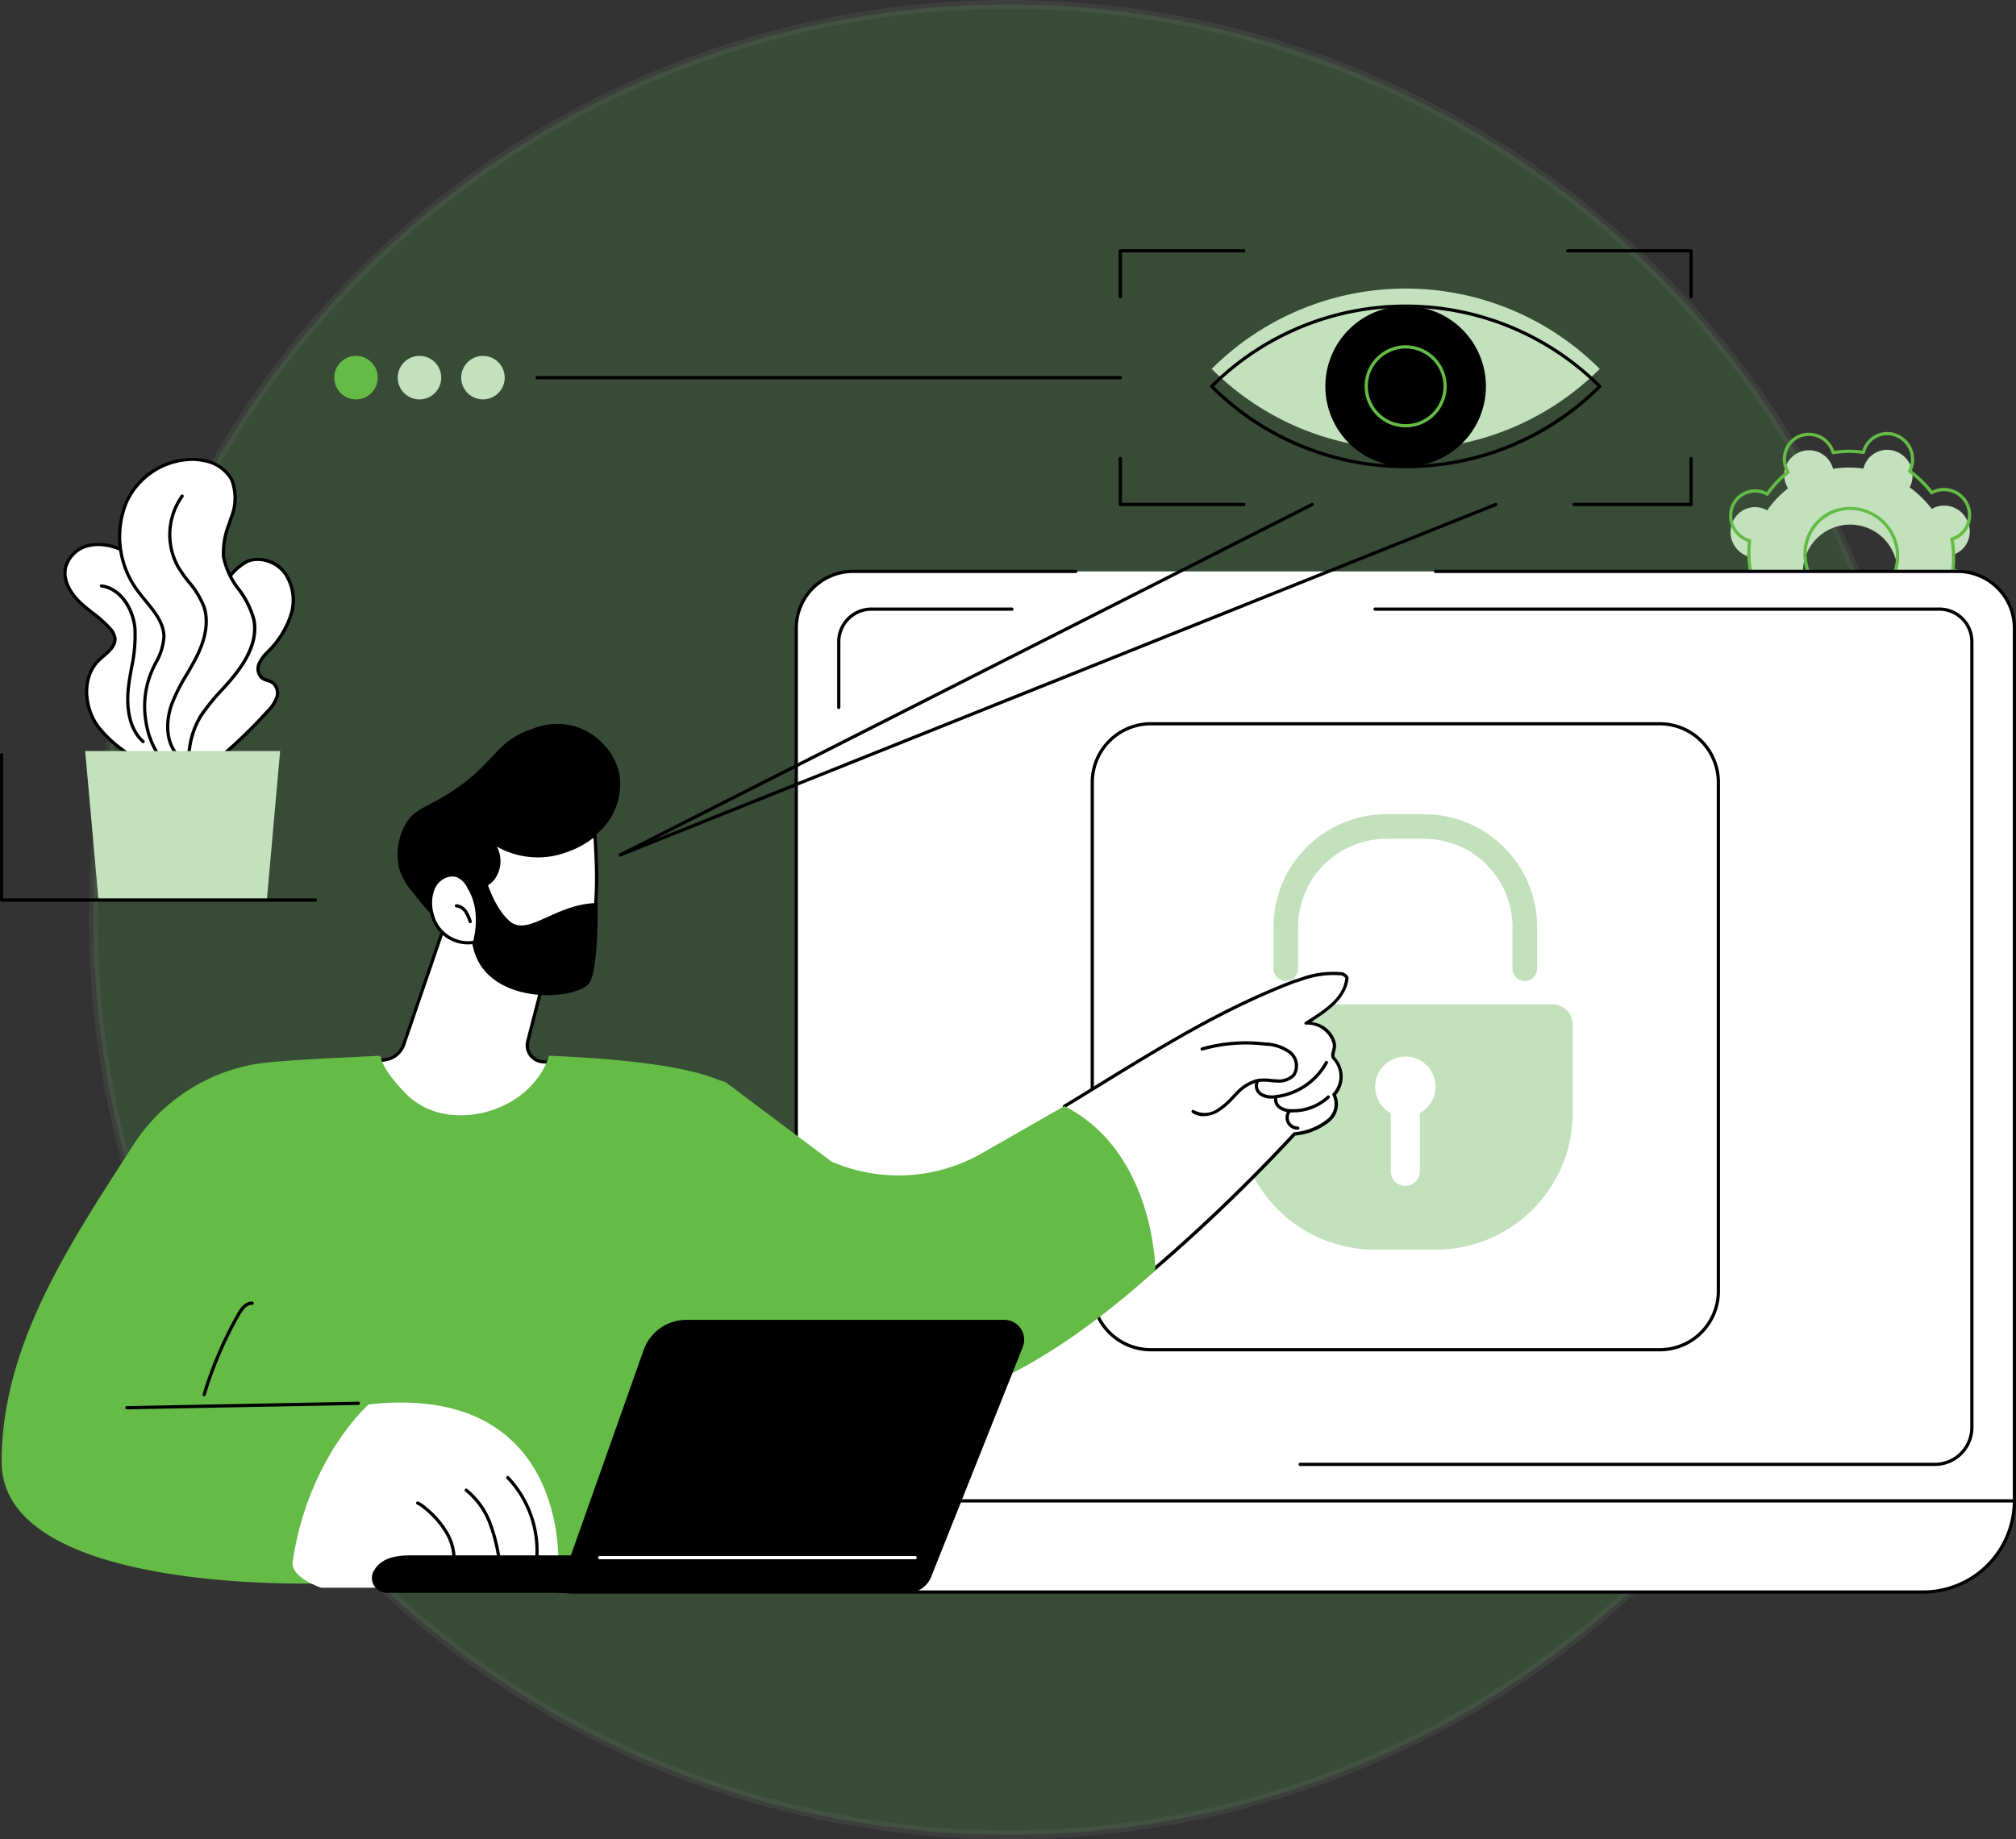
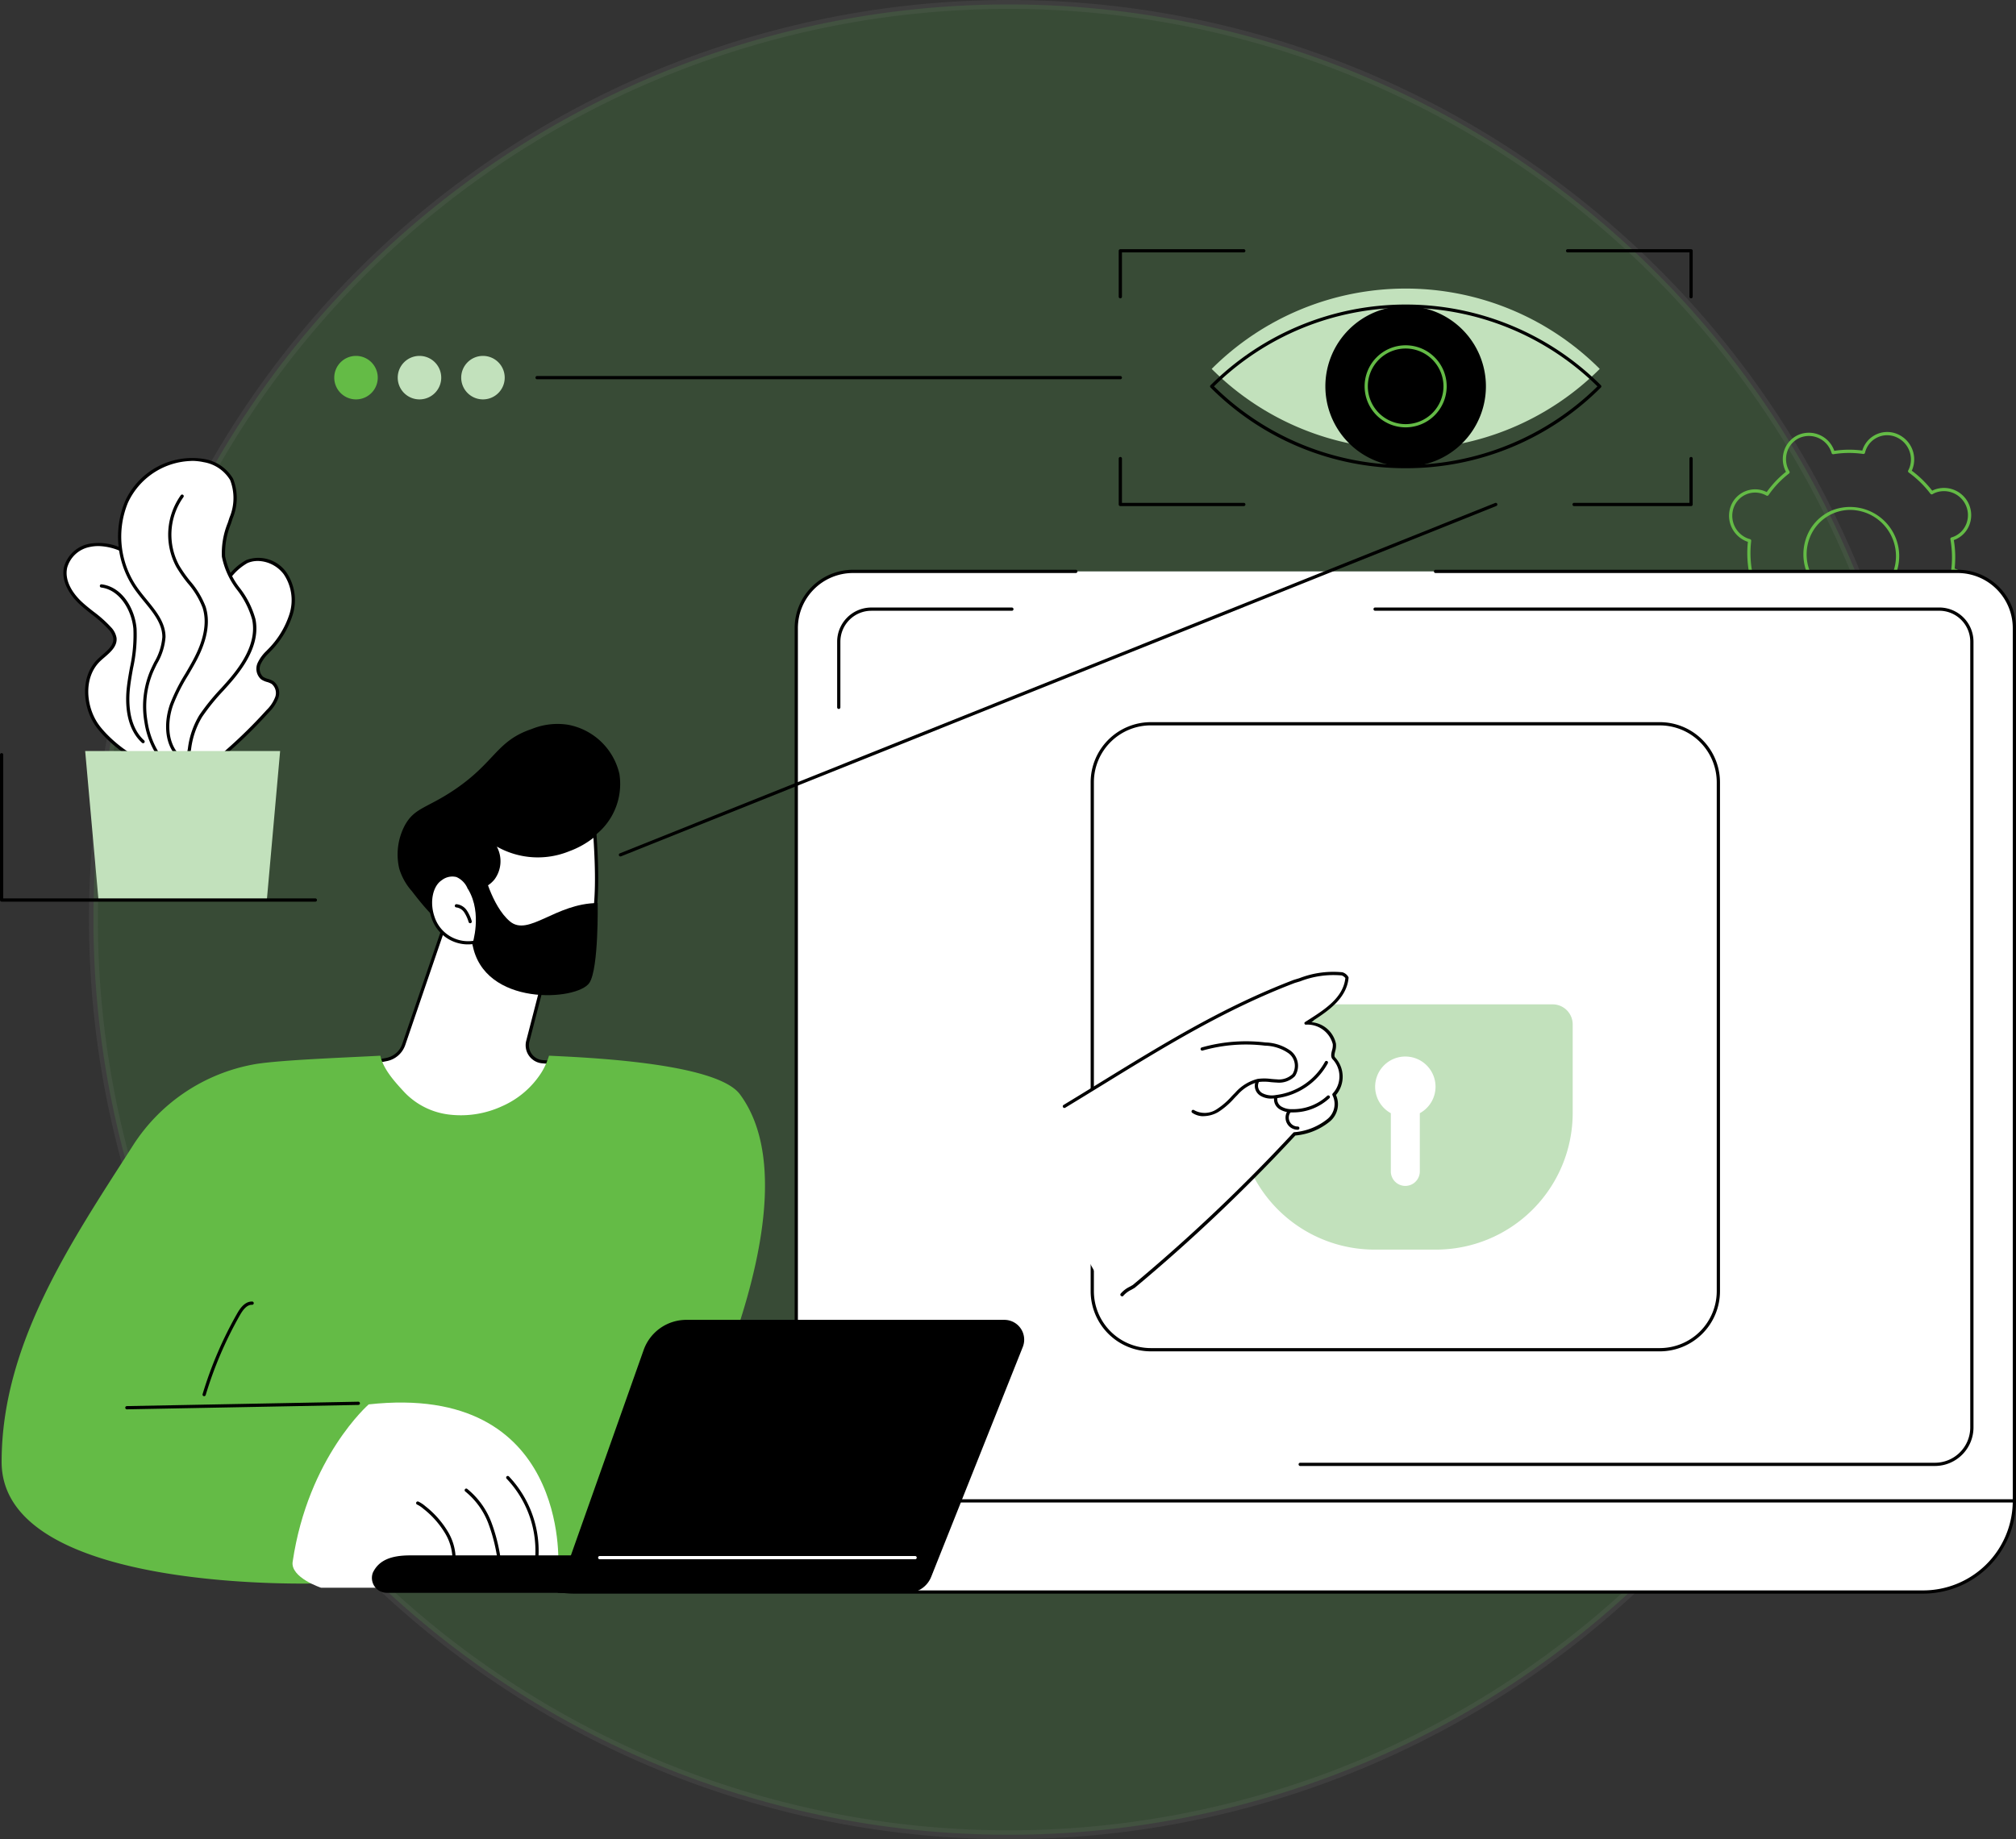
<svg xmlns="http://www.w3.org/2000/svg" width="227" height="207.137" viewBox="0 0 227 207.137">
  <rect x="0" y="0" width="227" height="207.137" fill="#333333" stroke="none" />
  <defs>
    <clipPath id="a">
      <rect width="227" height="151.415" fill="none" />
    </clipPath>
  </defs>
  <g transform="translate(-7524.949 461.273)">
    <g transform="translate(7524.799 -465.167)">
      <path d="M228.137,173.068A103.068,103.068,0,1,0,125.068,276.137,103.069,103.069,0,0,0,228.137,173.068" transform="translate(-11.329 -65.606)" fill="#50b848" stroke="#707070" stroke-width="1" opacity="0.179" />
    </g>
    <g transform="translate(7524.949 -433.208)">
      <g clip-path="url(#a)">
-         <path d="M317.389,40.645a2.69,2.69,0,0,0-.3.156A11.874,11.874,0,0,0,314.6,38.37a2.658,2.658,0,0,0,.142-.312,2.914,2.914,0,0,0-1.624-3.709,2.744,2.744,0,0,0-3.622,1.573,2.969,2.969,0,0,0-.1.329,11.281,11.281,0,0,0-3.415.029,2.947,2.947,0,0,0-.119-.328,2.793,2.793,0,1,0-5.121,2.224,2.9,2.9,0,0,0,.159.31,11.211,11.211,0,0,0-2.345,2.471,3.052,3.052,0,0,0-.31-.151,2.744,2.744,0,0,0-3.622,1.573,2.882,2.882,0,0,0,1.951,3.817,11.816,11.816,0,0,0,.1,3.467,2.767,2.767,0,0,0-1.732,3.848,2.84,2.84,0,0,0,3.71,1.511,2.759,2.759,0,0,0,.3-.156,11.871,11.871,0,0,0,2.485,2.431,2.829,2.829,0,0,0-.142.312,2.914,2.914,0,0,0,1.625,3.709,2.744,2.744,0,0,0,3.622-1.573,2.976,2.976,0,0,0,.1-.329,11.281,11.281,0,0,0,3.415-.029,3.084,3.084,0,0,0,.118.328A2.793,2.793,0,1,0,315.3,57.49a3.036,3.036,0,0,0-.16-.31,11.2,11.2,0,0,0,2.345-2.471,3.058,3.058,0,0,0,.31.151,2.745,2.745,0,0,0,3.623-1.573,2.889,2.889,0,0,0-1.951-3.817,11.835,11.835,0,0,0-.1-3.467,2.766,2.766,0,0,0,1.733-3.848,2.84,2.84,0,0,0-3.71-1.511M310.155,52.7a5.319,5.319,0,1,1,2.622-6.935,5.274,5.274,0,0,1-2.622,6.935" transform="translate(-99.57 -11.545)" fill="#c2e1bc" />
        <path d="M303.885,58.86a2.979,2.979,0,0,1-1.126-.223,3.1,3.1,0,0,1-1.726-3.942c.024-.062.05-.126.081-.191a12.074,12.074,0,0,1-2.3-2.252c-.063.033-.122.062-.181.087a3.065,3.065,0,0,1-4-3.958,2.913,2.913,0,0,1,1.559-1.621c.058-.025.12-.049.186-.072a12,12,0,0,1-.091-3.21c-.07-.023-.135-.046-.2-.071a3.1,3.1,0,0,1-1.727-3.942,2.927,2.927,0,0,1,3.862-1.677c.06.024.12.052.185.084a11.363,11.363,0,0,1,2.167-2.283c-.035-.065-.066-.128-.092-.189a3.053,3.053,0,0,1-.052-2.353,2.916,2.916,0,0,1,1.559-1.621,3.025,3.025,0,0,1,3.949,1.6c.027.062.052.126.077.2a11.457,11.457,0,0,1,3.156-.028c.02-.068.041-.131.064-.191a2.926,2.926,0,0,1,3.861-1.676,3.1,3.1,0,0,1,1.727,3.942c-.024.062-.05.125-.081.191a12.074,12.074,0,0,1,2.3,2.252q.093-.05.181-.087a3.065,3.065,0,0,1,4,3.957,2.916,2.916,0,0,1-1.559,1.622c-.058.025-.12.049-.187.072a11.97,11.97,0,0,1,.091,3.21c.069.022.135.046.2.071a3.1,3.1,0,0,1,1.726,3.942,2.926,2.926,0,0,1-3.861,1.677c-.06-.024-.121-.052-.185-.084a11.379,11.379,0,0,1-2.167,2.283c.034.066.065.128.092.189a3.049,3.049,0,0,1,.052,2.353,2.916,2.916,0,0,1-1.559,1.622,3.025,3.025,0,0,1-3.949-1.6c-.027-.062-.053-.126-.077-.2a11.452,11.452,0,0,1-3.156.028c-.02.068-.041.13-.064.191a2.926,2.926,0,0,1-2.736,1.9m-5.024-7.026a.18.18,0,0,1,.145.072,11.732,11.732,0,0,0,2.447,2.394.183.183,0,0,1,.055.232,2.655,2.655,0,0,0-.134.292A2.735,2.735,0,0,0,302.9,58.3a2.563,2.563,0,0,0,3.383-1.468,2.656,2.656,0,0,0,.093-.308.182.182,0,0,1,.2-.137,11.083,11.083,0,0,0,3.36-.028.183.183,0,0,1,.2.127,2.7,2.7,0,0,0,.111.307,2.66,2.66,0,0,0,3.471,1.416,2.549,2.549,0,0,0,1.365-1.42,2.7,2.7,0,0,0-.2-2.363.182.182,0,0,1,.046-.236,11.039,11.039,0,0,0,2.307-2.432.182.182,0,0,1,.238-.056,2.668,2.668,0,0,0,.291.141,2.56,2.56,0,0,0,3.383-1.468,2.734,2.734,0,0,0-1.523-3.475,2.532,2.532,0,0,0-.305-.1.182.182,0,0,1-.133-.2,11.631,11.631,0,0,0-.1-3.414.181.181,0,0,1,.128-.206,2.753,2.753,0,0,0,.3-.106,2.554,2.554,0,0,0,1.365-1.421,2.7,2.7,0,0,0-3.517-3.49,2.462,2.462,0,0,0-.282.146.182.182,0,0,1-.238-.046,11.7,11.7,0,0,0-2.447-2.394.184.184,0,0,1-.054-.232,2.649,2.649,0,0,0,.134-.292,2.735,2.735,0,0,0-1.523-3.475,2.559,2.559,0,0,0-3.477,1.776.182.182,0,0,1-.2.136,11.1,11.1,0,0,0-3.36.028.182.182,0,0,1-.2-.126,2.766,2.766,0,0,0-.111-.307,2.66,2.66,0,0,0-3.471-1.417,2.553,2.553,0,0,0-1.365,1.421,2.687,2.687,0,0,0,.046,2.074,2.867,2.867,0,0,0,.15.29.182.182,0,0,1-.045.236,11.01,11.01,0,0,0-2.307,2.432.183.183,0,0,1-.238.056,2.809,2.809,0,0,0-.291-.142A2.561,2.561,0,0,0,294.7,39.6a2.734,2.734,0,0,0,1.522,3.475,2.855,2.855,0,0,0,.306.1.182.182,0,0,1,.133.2,11.628,11.628,0,0,0,.1,3.414.182.182,0,0,1-.128.206,2.5,2.5,0,0,0-.3.106,2.552,2.552,0,0,0-1.365,1.421,2.7,2.7,0,0,0,3.517,3.49,2.511,2.511,0,0,0,.281-.146.181.181,0,0,1,.093-.026M317.3,37.8h0Zm-9.254,12.66a5.573,5.573,0,0,1-5.133-7.584,5.256,5.256,0,0,1,2.811-2.925,5.537,5.537,0,0,1,7.224,7.149,5.263,5.263,0,0,1-4.9,3.36m-.229-10.579a4.9,4.9,0,0,0-4.564,3.129,5.172,5.172,0,0,0,6.739,6.681,4.892,4.892,0,0,0,2.618-2.724,5.209,5.209,0,0,0-4.792-7.086" transform="translate(-99.477 -10.52)" fill="#64bb46" />
        <path d="M166.945,54.829H141.852a6.386,6.386,0,0,0-6.383,6.388v92.045a6.386,6.386,0,0,0,6.383,6.388H272.628V61.217a6.386,6.386,0,0,0-6.383-6.388h-99.3Z" transform="translate(-45.811 -18.541)" fill="#fff" />
        <path d="M272.536,159.738H141.76a6.575,6.575,0,0,1-6.565-6.571V61.124a6.575,6.575,0,0,1,6.565-6.571h25.093a.182.182,0,0,1,0,.365H141.76a6.211,6.211,0,0,0-6.2,6.206v92.044a6.21,6.21,0,0,0,6.2,6.206H272.354V61.124a6.211,6.211,0,0,0-6.2-6.206H207.359a.182.182,0,1,1,0-.365h58.795a6.575,6.575,0,0,1,6.565,6.571v98.433a.182.182,0,0,1-.182.182" transform="translate(-45.718 -18.448)" />
        <path d="M292.585,157.66h-71.47a.182.182,0,0,1,0-.365h71.47a3.982,3.982,0,0,0,3.976-3.98V64.826a3.489,3.489,0,0,0-3.484-3.487H229.548a.182.182,0,0,1,0-.365h63.529a3.855,3.855,0,0,1,3.849,3.851v88.489a4.348,4.348,0,0,1-4.341,4.344" transform="translate(-74.712 -20.62)" />
        <path d="M142.608,72.4a.182.182,0,0,1-.182-.182v-7.39a3.854,3.854,0,0,1,3.848-3.851H162.1a.182.182,0,0,1,0,.365H146.274a3.489,3.489,0,0,0-3.484,3.487v7.39a.182.182,0,0,1-.182.182" transform="translate(-48.164 -20.62)" />
        <path d="M244.339,223.262H92.424A10.263,10.263,0,0,1,82.161,213H254.6a10.263,10.263,0,0,1-10.263,10.263" transform="translate(-27.784 -72.029)" fill="#fff" />
        <path d="M244.246,223.351H92.33a10.457,10.457,0,0,1-10.445-10.445.182.182,0,0,1,.182-.183H254.509a.182.182,0,0,1,.182.183,10.457,10.457,0,0,1-10.445,10.445M82.251,213.088a10.092,10.092,0,0,0,10.079,9.9H244.246a10.092,10.092,0,0,0,10.079-9.9Z" transform="translate(-27.691 -71.936)" />
        <path d="M249.739,80.76H192.421a6.589,6.589,0,0,0-6.589,6.59v57.317a6.589,6.589,0,0,0,6.589,6.59h57.318a6.59,6.59,0,0,0,6.59-6.59V87.35a6.59,6.59,0,0,0-6.59-6.59" transform="translate(-62.842 -27.31)" fill="#fff" />
        <path d="M249.645,151.345H192.328a6.78,6.78,0,0,1-6.772-6.772V87.256a6.78,6.78,0,0,1,6.772-6.772h57.318a6.78,6.78,0,0,1,6.772,6.772v57.318a6.779,6.779,0,0,1-6.772,6.772m-57.318-70.5a6.415,6.415,0,0,0-6.408,6.407v57.318a6.415,6.415,0,0,0,6.408,6.408h57.318a6.415,6.415,0,0,0,6.407-6.408V87.256a6.415,6.415,0,0,0-6.407-6.407Z" transform="translate(-62.749 -27.217)" />
        <path d="M246.052,128.505h-33.19a2.259,2.259,0,0,0-2.259,2.259v9.963a15.4,15.4,0,0,0,15.4,15.4h6.9a15.4,15.4,0,0,0,15.4-15.4v-9.963a2.259,2.259,0,0,0-2.259-2.259" transform="translate(-71.219 -43.456)" fill="#c2e1bc" />
-         <path d="M244.963,114.924a1.386,1.386,0,0,1-1.386-1.386v-4.68a9.95,9.95,0,0,0-9.939-9.939h-4.263a9.95,9.95,0,0,0-9.939,9.939v4.68a1.386,1.386,0,0,1-2.772,0v-4.68a12.725,12.725,0,0,1,12.711-12.711h4.263a12.725,12.725,0,0,1,12.711,12.711v4.68a1.386,1.386,0,0,1-1.386,1.386" transform="translate(-73.268 -32.514)" fill="#c2e1bc" />
        <path d="M240.754,140.776a3.4,3.4,0,1,0-5.034,2.986v6.557a1.632,1.632,0,1,0,3.264,0v-6.557a3.4,3.4,0,0,0,1.77-2.986" transform="translate(-79.114 -46.455)" fill="#fff" />
        <path d="M71.3,114.552l-4.656,13.61a2.566,2.566,0,0,1-1.94,1.69l-2.072.4s5.388,11.7,14.47,9.739,7.086-9.739,7.086-9.739l-1.921-.155a1.86,1.86,0,0,1-1.651-2.318l2.16-8.364s-8.8-7.094-11.476-4.866" transform="translate(-21.18 -38.591)" fill="#fff" />
        <path d="M75,140.3c-3.072,0-6.067-1.5-8.765-4.41a24.566,24.566,0,0,1-3.861-5.651.183.183,0,0,1,.13-.255l2.073-.4a2.389,2.389,0,0,0,1.8-1.57l4.655-13.61a.189.189,0,0,1,.056-.081c2.759-2.3,11.343,4.571,11.707,4.864a.182.182,0,0,1,.062.187L80.7,127.737a1.677,1.677,0,0,0,1.488,2.091l1.921.156a.18.18,0,0,1,.161.136,8.438,8.438,0,0,1-.942,6.05c-1.209,1.958-3.322,3.274-6.281,3.912A9.67,9.67,0,0,1,75,140.3M62.8,130.3c.784,1.558,6,11.189,14.165,9.427,2.855-.616,4.89-1.876,6.045-3.743a8.186,8.186,0,0,0,.928-5.647l-1.786-.144a2.041,2.041,0,0,1-1.813-2.545l2.13-8.25c-.933-.735-8.681-6.72-11.114-4.826l-4.638,13.56a2.758,2.758,0,0,1-2.077,1.81Z" transform="translate(-21.086 -38.501)" />
        <path d="M92.6,86.349a7.336,7.336,0,0,1-4.906,8.143c-.093.023-.188.044-.279.064a4.164,4.164,0,0,1-.214.581c-1.04,2.275-4.017,3.383-6.516,3.156a35.132,35.132,0,0,0-2.67,3.22c-3.2,4.36-5.465,2.4-8.786-1.917a6.742,6.742,0,0,1-1.41-2.525,7.007,7.007,0,0,1,.623-4.859c1.084-2,2.479-1.93,5.544-3.989,4.661-3.13,4.742-5.523,8.748-6.874a7.7,7.7,0,0,1,4.062-.485,7.3,7.3,0,0,1,5.8,5.486" transform="translate(-22.865 -27.31)" />
        <path d="M78.065,111.73a7.567,7.567,0,0,0,8.163,4.246c5.908-.962,6.057-8.475,5.53-16.46A8.021,8.021,0,0,1,88.8,101.3c-4.249,1.806-8.07-.562-8.632-.865a3.327,3.327,0,0,1,.161,4.075,3.021,3.021,0,0,1-2.716,1.113s-.958-2.5-3.187-1.049-1.4,7.577,3.637,7.161" transform="translate(-24.774 -33.653)" fill="#fff" />
        <path d="M84.727,116.183a7.829,7.829,0,0,1-6.865-4.355,4.31,4.31,0,0,1-4.6-2.986c-.61-1.782-.184-3.767.97-4.519a2.265,2.265,0,0,1,1.966-.4,2.657,2.657,0,0,1,1.439,1.413,2.755,2.755,0,0,0,2.452-1.037,3.133,3.133,0,0,0-.156-3.851.182.182,0,0,1,.228-.275l.114.064c3.646,2.044,6.559,1.56,8.36.794a8,8,0,0,0,2.884-1.723.182.182,0,0,1,.326.1c.5,7.528.509,15.644-5.683,16.652a8.951,8.951,0,0,1-1.438.12m-6.754-4.727a.183.183,0,0,1,.167.11,7.313,7.313,0,0,0,7.966,4.138c5.778-.94,5.863-8.6,5.4-15.848a10.008,10.008,0,0,1-2.73,1.514,9.368,9.368,0,0,1-8.154-.53,3.454,3.454,0,0,1-.242,3.682,3.177,3.177,0,0,1-2.86,1.187.181.181,0,0,1-.173-.117,2.424,2.424,0,0,0-1.265-1.317,1.923,1.923,0,0,0-1.653.355c-1.021.665-1.383,2.464-.824,4.1a3.98,3.98,0,0,0,4.347,2.731h.015" transform="translate(-24.682 -33.56)" />
        <path d="M79.111,113.6a.183.183,0,0,1-.173-.123,4.136,4.136,0,0,0-.492-1.089,1.254,1.254,0,0,0-.893-.567.182.182,0,1,1,.025-.363,1.613,1.613,0,0,1,1.164.717,4.438,4.438,0,0,1,.542,1.183.183.183,0,0,1-.114.232.181.181,0,0,1-.059.01" transform="translate(-26.168 -37.689)" />
        <path d="M81.32,105.429s.962,4.178,3.046,5.929,5.132-2.037,9.88-2.068c0,0,.13,7.362-.927,8.981-1.336,2.045-11.935,2.744-13.177-4.364,0,0,1.128-3.42-.451-6.112Z" transform="translate(-26.949 -35.652)" />
        <path d="M83.412,141.593c-2.688-3.629-17.922-4.171-21.5-4.354a8.144,8.144,0,0,1-.83,1.858,10.043,10.043,0,0,1-4.475,3.839,11.049,11.049,0,0,1-5.822.947,8.291,8.291,0,0,1-5.127-2.5c-1.093-1.177-2.4-2.6-2.739-4.143-3.248.184-10.933.453-13.983.931a20.533,20.533,0,0,0-14.011,9.4C7.987,158.382.276,169.805.276,182.983c0,14.983,35.967,13.681,35.967,13.681H71.309l4.628-11.914s16.8-30.56,7.475-43.157" transform="translate(-0.093 -46.408)" fill="#64bb46" />
        <path d="M179.506,141.666a41.774,41.774,0,0,0,1.694,8.893A30.6,30.6,0,0,0,182.94,155a32.984,32.984,0,0,0,2.393,4.029q.361.527.738,1.043A158.981,158.981,0,0,0,206.337,141.3c6.5-1.271,4.527-4.416,4.527-4.416,2.167-2.691-.175-4.1-.175-4.1.967-4.005-3-3.995-3-3.995,4.479-2.69,8.747-8.5-2.716-4.06-6.776,2.624-16.724,8.706-25.638,14.109.035.943.087,1.886.168,2.826" transform="translate(-60.646 -41.632)" fill="#fff" />
        <path d="M187.479,159.475a.182.182,0,0,1-.142-.3,3.129,3.129,0,0,1,1.015-.774c.114-.064.232-.13.355-.205a194.744,194.744,0,0,0,18.059-17.139.184.184,0,0,1,.1-.056,6.859,6.859,0,0,0,3.763-1.5,2.185,2.185,0,0,0,.559-2.647.182.182,0,0,1,.027-.225,2.816,2.816,0,0,0,.014-3.806c-.291-.273-.191-.688-.1-1.054a1.852,1.852,0,0,0,.083-.691,2.951,2.951,0,0,0-3.029-2.191h0l-.027,0h-.007a.181.181,0,0,1-.085-.048h0a.143.143,0,0,1-.016-.019h0a.183.183,0,0,1-.023-.05h0a.223.223,0,0,1-.007-.04h0a.183.183,0,0,1,.016-.079h0a.2.2,0,0,1,.021-.032h.007a.215.215,0,0,1,.035-.03l.4-.255c1.832-1.171,3.907-2.5,4.131-4.7a.988.988,0,0,0-.407-.289,10.338,10.338,0,0,0-4.679.664q-.3.091-.6.179c-7.859,3-14.6,7.15-21.746,11.542-1.342.825-2.73,1.679-4.109,2.513a.182.182,0,0,1-.189-.312c1.377-.833,2.765-1.687,4.107-2.512,7.156-4.4,13.916-8.558,21.82-11.577l.608-.183a10.566,10.566,0,0,1,4.868-.671.164.164,0,0,1,.046.015,1.155,1.155,0,0,1,.634.536.177.177,0,0,1,.01.079c-.2,2.222-2.15,3.628-3.883,4.748v0a.969.969,0,0,1-.307.244,3.065,3.065,0,0,1,2.77,2.428,2.156,2.156,0,0,1-.086.844c-.087.356-.132.581.01.715a3.2,3.2,0,0,1,.078,4.217,2.52,2.52,0,0,1-.679,2.97,7.128,7.128,0,0,1-3.9,1.59,195.2,195.2,0,0,1-18.062,17.136l-.022.017c-.131.08-.257.151-.38.219a2.831,2.831,0,0,0-.909.684.18.18,0,0,1-.142.068" transform="translate(-61.143 -41.552)" />
        <path d="M204.076,143.236a2.194,2.194,0,0,1-1.282-.385.182.182,0,0,1,.209-.3,2.438,2.438,0,0,0,2.537-.092,8.187,8.187,0,0,0,1.7-1.469c.135-.14.271-.279.408-.416a4.959,4.959,0,0,1,2.517-1.54,5.647,5.647,0,0,1,1.483,0c.216.02.439.04.656.048a2.2,2.2,0,0,0,1.779-.588,1.761,1.761,0,0,0-.436-2.342,4.791,4.791,0,0,0-2.64-.86,17.857,17.857,0,0,0-7.037.548.182.182,0,0,1-.107-.349,18.222,18.222,0,0,1,7.181-.562,5.1,5.1,0,0,1,2.837.943,2.132,2.132,0,0,1,.482,2.853,2.536,2.536,0,0,1-2.072.719c-.227-.008-.455-.028-.676-.049a5.329,5.329,0,0,0-1.388-.007,4.641,4.641,0,0,0-2.322,1.439c-.136.136-.269.274-.4.412a8.482,8.482,0,0,1-1.784,1.531,3.4,3.4,0,0,1-1.646.46" transform="translate(-68.552 -45.589)" />
        <path d="M215.344,142.376a2.293,2.293,0,0,1-1.207-.3,1.307,1.307,0,0,1-.552-1.677.182.182,0,1,1,.317.18.951.951,0,0,0,.426,1.187,2.321,2.321,0,0,0,1.509.21,7.321,7.321,0,0,0,5.536-3.747.182.182,0,1,1,.321.173,7.691,7.691,0,0,1-5.815,3.936,4.735,4.735,0,0,1-.534.034" transform="translate(-72.182 -46.714)" />
        <path d="M218.907,145.918l-.161,0a2.523,2.523,0,0,1-1.387-.367,1.306,1.306,0,0,1-.592-1.354.182.182,0,1,1,.353.091.96.96,0,0,0,.443.962,2.195,2.195,0,0,0,1.195.3,5.664,5.664,0,0,0,3.976-1.5.182.182,0,1,1,.248.267,6.033,6.033,0,0,1-4.073,1.6" transform="translate(-73.292 -48.698)" />
        <path d="M220.081,148.7a1.367,1.367,0,0,1-1.112-2.163.182.182,0,1,1,.3.212,1,1,0,0,0,.824,1.586h0a.182.182,0,0,1,0,.365h-.011" transform="translate(-73.963 -49.528)" />
-         <path d="M153.714,144.306l-9.295,5.315a18.923,18.923,0,0,1-16.905.94l-11.872-8.89c-2.693-1.558-13.054,2.849-13.582,4.974a67.083,67.083,0,0,0-1.5,8.094,43.5,43.5,0,0,0-.367,7.468c.075,1.445.233,2.878.444,4.3,3.274,1.941,24.52,14.033,40.112,10.558,10.734-2.393,23.217-14.29,23.217-14.29s-.081-13.3-10.249-18.472" transform="translate(-33.867 -47.798)" fill="#64bb46" />
        <path d="M49.781,214.19c-.265,1.788,3.2,2.931,3.2,2.931h10.73l15.977-2.549s1.247-20.586-21.342-18.1c0,0-6.817,5.93-8.563,17.717" transform="translate(-16.829 -66.37)" fill="#fff" />
        <path d="M75.028,220.525l-.026,0a.182.182,0,0,1-.154-.206,5.736,5.736,0,0,0-.756-3.585,10.1,10.1,0,0,0-2.487-2.822,3.108,3.108,0,0,0-.7-.467.182.182,0,0,1,.146-.334,3.427,3.427,0,0,1,.784.519,10.455,10.455,0,0,1,2.573,2.925,6.1,6.1,0,0,1,.8,3.816.183.183,0,0,1-.18.156" transform="translate(-23.941 -72.061)" />
        <path d="M82.984,219.489a.182.182,0,0,1-.18-.157,19.412,19.412,0,0,0-1.068-4.456,8.521,8.521,0,0,0-2.614-3.644.182.182,0,1,1,.222-.289,8.88,8.88,0,0,1,2.731,3.8,19.743,19.743,0,0,1,1.09,4.54.182.182,0,0,1-.155.206l-.026,0" transform="translate(-26.732 -71.321)" />
        <path d="M89.51,218.761h-.022a.182.182,0,0,1-.159-.2,11.783,11.783,0,0,0-3.158-9.49.182.182,0,0,1,.248-.267,12.179,12.179,0,0,1,3.271,9.8.183.183,0,0,1-.181.161" transform="translate(-29.12 -70.593)" />
        <path d="M123.27,226.489H64.99a1.715,1.715,0,0,1-.975-.285,1.683,1.683,0,0,1-.635-1.983c.688-1.441,2.108-1.948,4.208-1.948h59.506l-.772,2.1a3.258,3.258,0,0,1-3.052,2.117" transform="translate(-21.397 -75.165)" />
        <path d="M134.283,212.935a2.847,2.847,0,0,0,2.645-1.793l10.317-25.893a2.23,2.23,0,0,0-2.072-3.056H109.355a5.1,5.1,0,0,0-4.8,3.395l-9.685,27.348Z" transform="translate(-32.081 -61.611)" />
        <path d="M137.452,222.746H101.94a.182.182,0,0,1,0-.365h35.512a.182.182,0,0,1,0,.365" transform="translate(-34.411 -75.202)" fill="#fff" />
        <path d="M21.494,196.98a.182.182,0,0,1,0-.365l26.057-.494a.182.182,0,0,1,.007.365L21.5,196.98h0" transform="translate(-7.207 -66.321)" />
        <path d="M34.641,189.738a.183.183,0,0,1-.175-.235,43.9,43.9,0,0,1,3.89-9.08c.336-.591.878-1.371,1.695-1.346a.182.182,0,0,1,.175.189.183.183,0,0,1-.189.176c-.618-.022-1.075.653-1.365,1.162a43.449,43.449,0,0,0-3.857,9,.184.184,0,0,1-.175.13" transform="translate(-11.653 -60.557)" />
-         <path d="M105.465,82.989a.182.182,0,0,1-.083-.345l77.881-39.458a.182.182,0,0,1,.165.325L105.547,82.969a.183.183,0,0,1-.082.02" transform="translate(-35.603 -14.597)" />
        <path d="M105.465,82.989a.182.182,0,0,1-.068-.351l98.556-39.458a.182.182,0,1,1,.135.338L105.532,82.975a.173.173,0,0,1-.068.013" transform="translate(-35.603 -14.597)" />
        <path d="M190.512,5.533a.182.182,0,0,1-.183-.182V.182A.182.182,0,0,1,190.512,0h13.9a.182.182,0,1,1,0,.364H190.694V5.351a.182.182,0,0,1-.182.182" transform="translate(-64.363)" />
        <path d="M204.413,40.89h-13.9a.182.182,0,0,1-.183-.182V35.539a.182.182,0,0,1,.365,0v4.986h13.719a.182.182,0,0,1,0,.365" transform="translate(-64.363 -11.957)" />
        <path d="M280.884,40.89H267.712a.182.182,0,1,1,0-.365H280.7V35.539a.182.182,0,0,1,.364,0v5.169a.182.182,0,0,1-.182.182" transform="translate(-90.469 -11.957)" />
        <path d="M280.512,5.533a.182.182,0,0,1-.182-.182V.364H266.611a.182.182,0,1,1,0-.364h13.9a.182.182,0,0,1,.182.182V5.351a.182.182,0,0,1-.182.182" transform="translate(-90.097)" />
        <path d="M249.84,15.747a30.9,30.9,0,0,1-43.694,0,30.9,30.9,0,0,1,43.694,0" transform="translate(-69.711 -2.265)" fill="#c2e1bc" />
        <path d="M227.9,27.852a30.981,30.981,0,0,1-21.976-9.088.182.182,0,0,1,0-.258,31.114,31.114,0,0,1,43.952,0,.184.184,0,0,1,0,.258A30.984,30.984,0,0,1,227.9,27.852m-21.588-9.217a30.75,30.75,0,0,0,43.177,0,30.75,30.75,0,0,0-43.177,0" transform="translate(-69.618 -3.185)" />
        <path d="M243.565,18.716a9.039,9.039,0,1,1-9.039-9.039,9.039,9.039,0,0,1,9.039,9.039" transform="translate(-76.252 -3.272)" />
        <path d="M236.784,25.594a4.621,4.621,0,1,1,4.621-4.621,4.626,4.626,0,0,1-4.621,4.621m0-8.878a4.257,4.257,0,1,0,4.257,4.257,4.262,4.262,0,0,0-4.257-4.257" transform="translate(-78.509 -5.529)" fill="#64bb46" />
        <path d="M156.957,21.948H91.284a.182.182,0,0,1,0-.365h65.673a.182.182,0,0,1,0,.365" transform="translate(-30.808 -7.299)" />
        <path d="M78.466,20.607a2.449,2.449,0,1,1,2.449,2.449,2.449,2.449,0,0,1-2.449-2.449" transform="translate(-26.534 -6.14)" fill="#c2e1bc" />
        <path d="M67.666,20.607a2.449,2.449,0,1,1,2.449,2.449,2.449,2.449,0,0,1-2.449-2.449" transform="translate(-22.882 -6.14)" fill="#c2e1bc" />
        <path d="M56.867,20.607a2.449,2.449,0,1,1,2.449,2.449,2.449,2.449,0,0,1-2.449-2.449" transform="translate(-19.23 -6.14)" fill="#64bb46" />
        <path d="M39.718,69.864a4.189,4.189,0,0,0,1.009-1.536,1.5,1.5,0,0,0-.469-1.666c-.363-.244-.848-.26-1.2-.524a1.411,1.411,0,0,1-.313-1.633,4.837,4.837,0,0,1,1.07-1.418,10.186,10.186,0,0,0,2.515-4.1,5.411,5.411,0,0,0-.677-4.64,3.725,3.725,0,0,0-4.3-1.322,6.283,6.283,0,0,0-2.471,2.525A59.456,59.456,0,0,0,30.3,63.329a19.9,19.9,0,0,0-2.027,8.728,6.957,6.957,0,0,0,.713,3.179,3.409,3.409,0,0,0,2.567,1.84c1.766.156,2.443-1.7,3.565-2.681a55.333,55.333,0,0,0,4.6-4.532" transform="translate(-9.56 -17.846)" fill="#fff" />
        <path d="M31.671,77.174c-.073,0-.149,0-.226-.011a3.587,3.587,0,0,1-2.711-1.934A7,7,0,0,1,28,71.968a20.011,20.011,0,0,1,2.044-8.809,59.776,59.776,0,0,1,4.6-7.805,6.473,6.473,0,0,1,2.55-2.592,3.878,3.878,0,0,1,4.519,1.38,5.566,5.566,0,0,1,.706,4.8,10.244,10.244,0,0,1-2.558,4.175l-.118.126a4.2,4.2,0,0,0-.915,1.236,1.231,1.231,0,0,0,.254,1.42,1.874,1.874,0,0,0,.567.25,2.4,2.4,0,0,1,.623.268,1.682,1.682,0,0,1,.541,1.87,4.327,4.327,0,0,1-1.048,1.606,55.678,55.678,0,0,1-4.614,4.547,7.725,7.725,0,0,0-.9,1.009c-.677.85-1.377,1.727-2.575,1.727m6.814-24.309a2.867,2.867,0,0,0-1.149.23,6.2,6.2,0,0,0-2.391,2.459,59.523,59.523,0,0,0-4.57,7.757,19.648,19.648,0,0,0-2.011,8.648,6.668,6.668,0,0,0,.69,3.1A3.222,3.222,0,0,0,31.477,76.8c1.146.1,1.794-.716,2.483-1.581a8.174,8.174,0,0,1,.946-1.056,55.257,55.257,0,0,0,4.583-4.517,4.033,4.033,0,0,0,.97-1.466,1.332,1.332,0,0,0-.4-1.463,2.064,2.064,0,0,0-.53-.223,2.168,2.168,0,0,1-.675-.307,1.6,1.6,0,0,1-.373-1.847,4.482,4.482,0,0,1,.989-1.351l.118-.124a9.9,9.9,0,0,0,2.473-4.024,5.2,5.2,0,0,0-.648-4.483,3.74,3.74,0,0,0-2.932-1.493" transform="translate(-9.467 -17.752)" />
        <path d="M14.567,70.451c-1.424-2.179-1.546-5.387.331-7.191.768-.739,1.91-1.43,1.781-2.487a2.113,2.113,0,0,0-.575-1.085c-.976-1.123-2.289-1.9-3.363-2.927a4.429,4.429,0,0,1-1.61-3.95,3.48,3.48,0,0,1,2.684-2.461,5.941,5.941,0,0,1,3.733.562c3.488,1.624,5.659,5.318,6.391,9.095s.234,7.675-.349,11.478a5.805,5.805,0,0,1-.767,2.451c-1.987,2.893-7.043-1.629-8.256-3.485" transform="translate(-3.74 -16.992)" fill="#fff" />
        <path d="M20.941,74.968h-.034c-2.373-.027-5.6-2.993-6.587-4.509-1.4-2.137-1.645-5.5.357-7.422.159-.152.334-.3.5-.451.646-.558,1.314-1.135,1.222-1.883a1.974,1.974,0,0,0-.532-.987,13.62,13.62,0,0,0-1.9-1.7c-.486-.383-.99-.778-1.447-1.215-.641-.615-2.087-2.246-1.662-4.122a3.655,3.655,0,0,1,2.823-2.6,6.185,6.185,0,0,1,3.85.575c3.238,1.508,5.665,4.956,6.493,9.225.733,3.782.254,7.617-.348,11.54a6.03,6.03,0,0,1-.8,2.526,2.233,2.233,0,0,1-1.938,1.021M14.707,50.336a4.395,4.395,0,0,0-.947.1,3.285,3.285,0,0,0-2.546,2.323c-.385,1.694.962,3.207,1.559,3.778.443.425.94.815,1.42,1.192a13.841,13.841,0,0,1,1.955,1.747,2.305,2.305,0,0,1,.619,1.183c.114.94-.662,1.611-1.346,2.2-.174.15-.338.292-.49.437-1.866,1.794-1.62,4.947-.3,6.96.991,1.518,4.131,4.32,6.285,4.345a1.892,1.892,0,0,0,1.667-.863,5.655,5.655,0,0,0,.738-2.375c.6-3.89,1.073-7.69.35-11.415-.805-4.155-3.156-7.506-6.289-8.965a6.477,6.477,0,0,0-2.671-.65" transform="translate(-3.646 -16.899)" />
        <path d="M21.853,74.922a.182.182,0,0,1-.122-.048c-1.917-1.743-1.89-4.7-1.7-6.308.083-.717.212-1.44.336-2.139a16.978,16.978,0,0,0,.392-4.387c-.179-2.049-1.507-4.376-3.618-4.651a.182.182,0,1,1,.047-.361c2.324.3,3.739,2.735,3.934,4.982a17.2,17.2,0,0,1-.4,4.481c-.123.694-.251,1.412-.333,2.117-.179,1.539-.211,4.363,1.586,6a.182.182,0,0,1-.122.317" transform="translate(-5.742 -19.284)" />
        <path d="M23.971,59.615c.549-1.26,1.373-2.475,1.371-3.849,0-1.99-1.684-3.5-2.871-5.095a10.26,10.26,0,0,1-1.342-10.112A8.112,8.112,0,0,1,29.855,35.9a4.5,4.5,0,0,1,3.1,2.113A5.781,5.781,0,0,1,32.9,42.36a10.674,10.674,0,0,0-.852,4.343c.309,2.62,2.871,4.486,3.407,7.07.557,2.683-1.2,5.268-3.021,7.314a30.179,30.179,0,0,0-2.953,3.58,11.481,11.481,0,0,0-1.413,4.5c-.359,1.788-1.56,1.993-2.731.71a9.119,9.119,0,0,1-2.015-4.541,10.113,10.113,0,0,1,.647-5.724" transform="translate(-6.88 -12.089)" fill="#fff" />
        <path d="M26.685,70.793a2.275,2.275,0,0,1-1.577-.881,9.468,9.468,0,0,1-2.059-4.634,10.353,10.353,0,0,1,.659-5.827l.167.073-.167-.073c.137-.314.293-.63.443-.935a6.61,6.61,0,0,0,.912-2.841c0-1.5-1.027-2.747-2.018-3.956-.275-.336-.56-.684-.818-1.03a10.386,10.386,0,0,1-1.361-10.3A8.3,8.3,0,0,1,29.8,35.632a4.651,4.651,0,0,1,3.226,2.207,5.948,5.948,0,0,1-.045,4.483c-.064.205-.13.41-.2.616a8.734,8.734,0,0,0-.646,3.652,8.509,8.509,0,0,0,1.7,3.63,10.022,10.022,0,0,1,1.709,3.424c.609,2.933-1.457,5.669-3.064,7.472q-.261.294-.527.586a23.924,23.924,0,0,0-2.408,2.972A9.175,9.175,0,0,0,28.3,68.318c-.048.257-.1.522-.152.8-.181.9-.59,1.481-1.152,1.637a1.18,1.18,0,0,1-.316.042m1.658-34.951a8.106,8.106,0,0,0-7.145,4.7,10.019,10.019,0,0,0,1.322,9.928c.253.34.535.684.807,1.017,1.031,1.258,2.1,2.559,2.1,4.187a6.881,6.881,0,0,1-.95,3c-.149.3-.3.613-.437.919a9.988,9.988,0,0,0-.633,5.62,9.1,9.1,0,0,0,1.969,4.45c.536.587,1.092.854,1.526.733s.74-.6.892-1.357c.054-.272.1-.534.15-.79a9.467,9.467,0,0,1,1.289-3.776,24.239,24.239,0,0,1,2.445-3.018c.175-.195.351-.389.525-.584,1.555-1.745,3.555-4.384,2.979-7.156a9.751,9.751,0,0,0-1.654-3.3,8.9,8.9,0,0,1-1.755-3.789,9,9,0,0,1,.662-3.808c.066-.2.133-.408.2-.612a5.638,5.638,0,0,0,.069-4.207,4.291,4.291,0,0,0-2.981-2.019,6.428,6.428,0,0,0-1.377-.147" transform="translate(-6.784 -11.997)" />
        <path d="M29.5,71.234a.181.181,0,0,1-.138-.063c-1.421-1.635-1.273-4.079-.66-5.82A20.265,20.265,0,0,1,30.438,61.9c.349-.6.71-1.212,1.027-1.835,1.1-2.149,1.4-4.028.894-5.584a9.283,9.283,0,0,0-1.676-2.754A15.053,15.053,0,0,1,29.406,49.9a7.661,7.661,0,0,1,.51-8.076.182.182,0,0,1,.293.217,7.286,7.286,0,0,0-.485,7.681A14.784,14.784,0,0,0,30.971,51.5a9.7,9.7,0,0,1,1.735,2.865c.535,1.652.227,3.624-.916,5.863-.322.631-.686,1.252-1.038,1.853a19.968,19.968,0,0,0-1.707,3.389c-.578,1.645-.727,3.943.592,5.461a.182.182,0,0,1-.138.3" transform="translate(-9.555 -14.118)" />
        <path d="M36.442,85.394H14.49l1.5,16.783H34.946Z" transform="translate(-4.9 -28.877)" fill="#c2e1bc" />
        <path d="M35.507,102.481H.182A.182.182,0,0,1,0,102.3V85.932a.182.182,0,1,1,.364,0v16.184H35.507a.182.182,0,0,1,0,.365" transform="translate(0 -28.998)" />
      </g>
    </g>
  </g>
</svg>